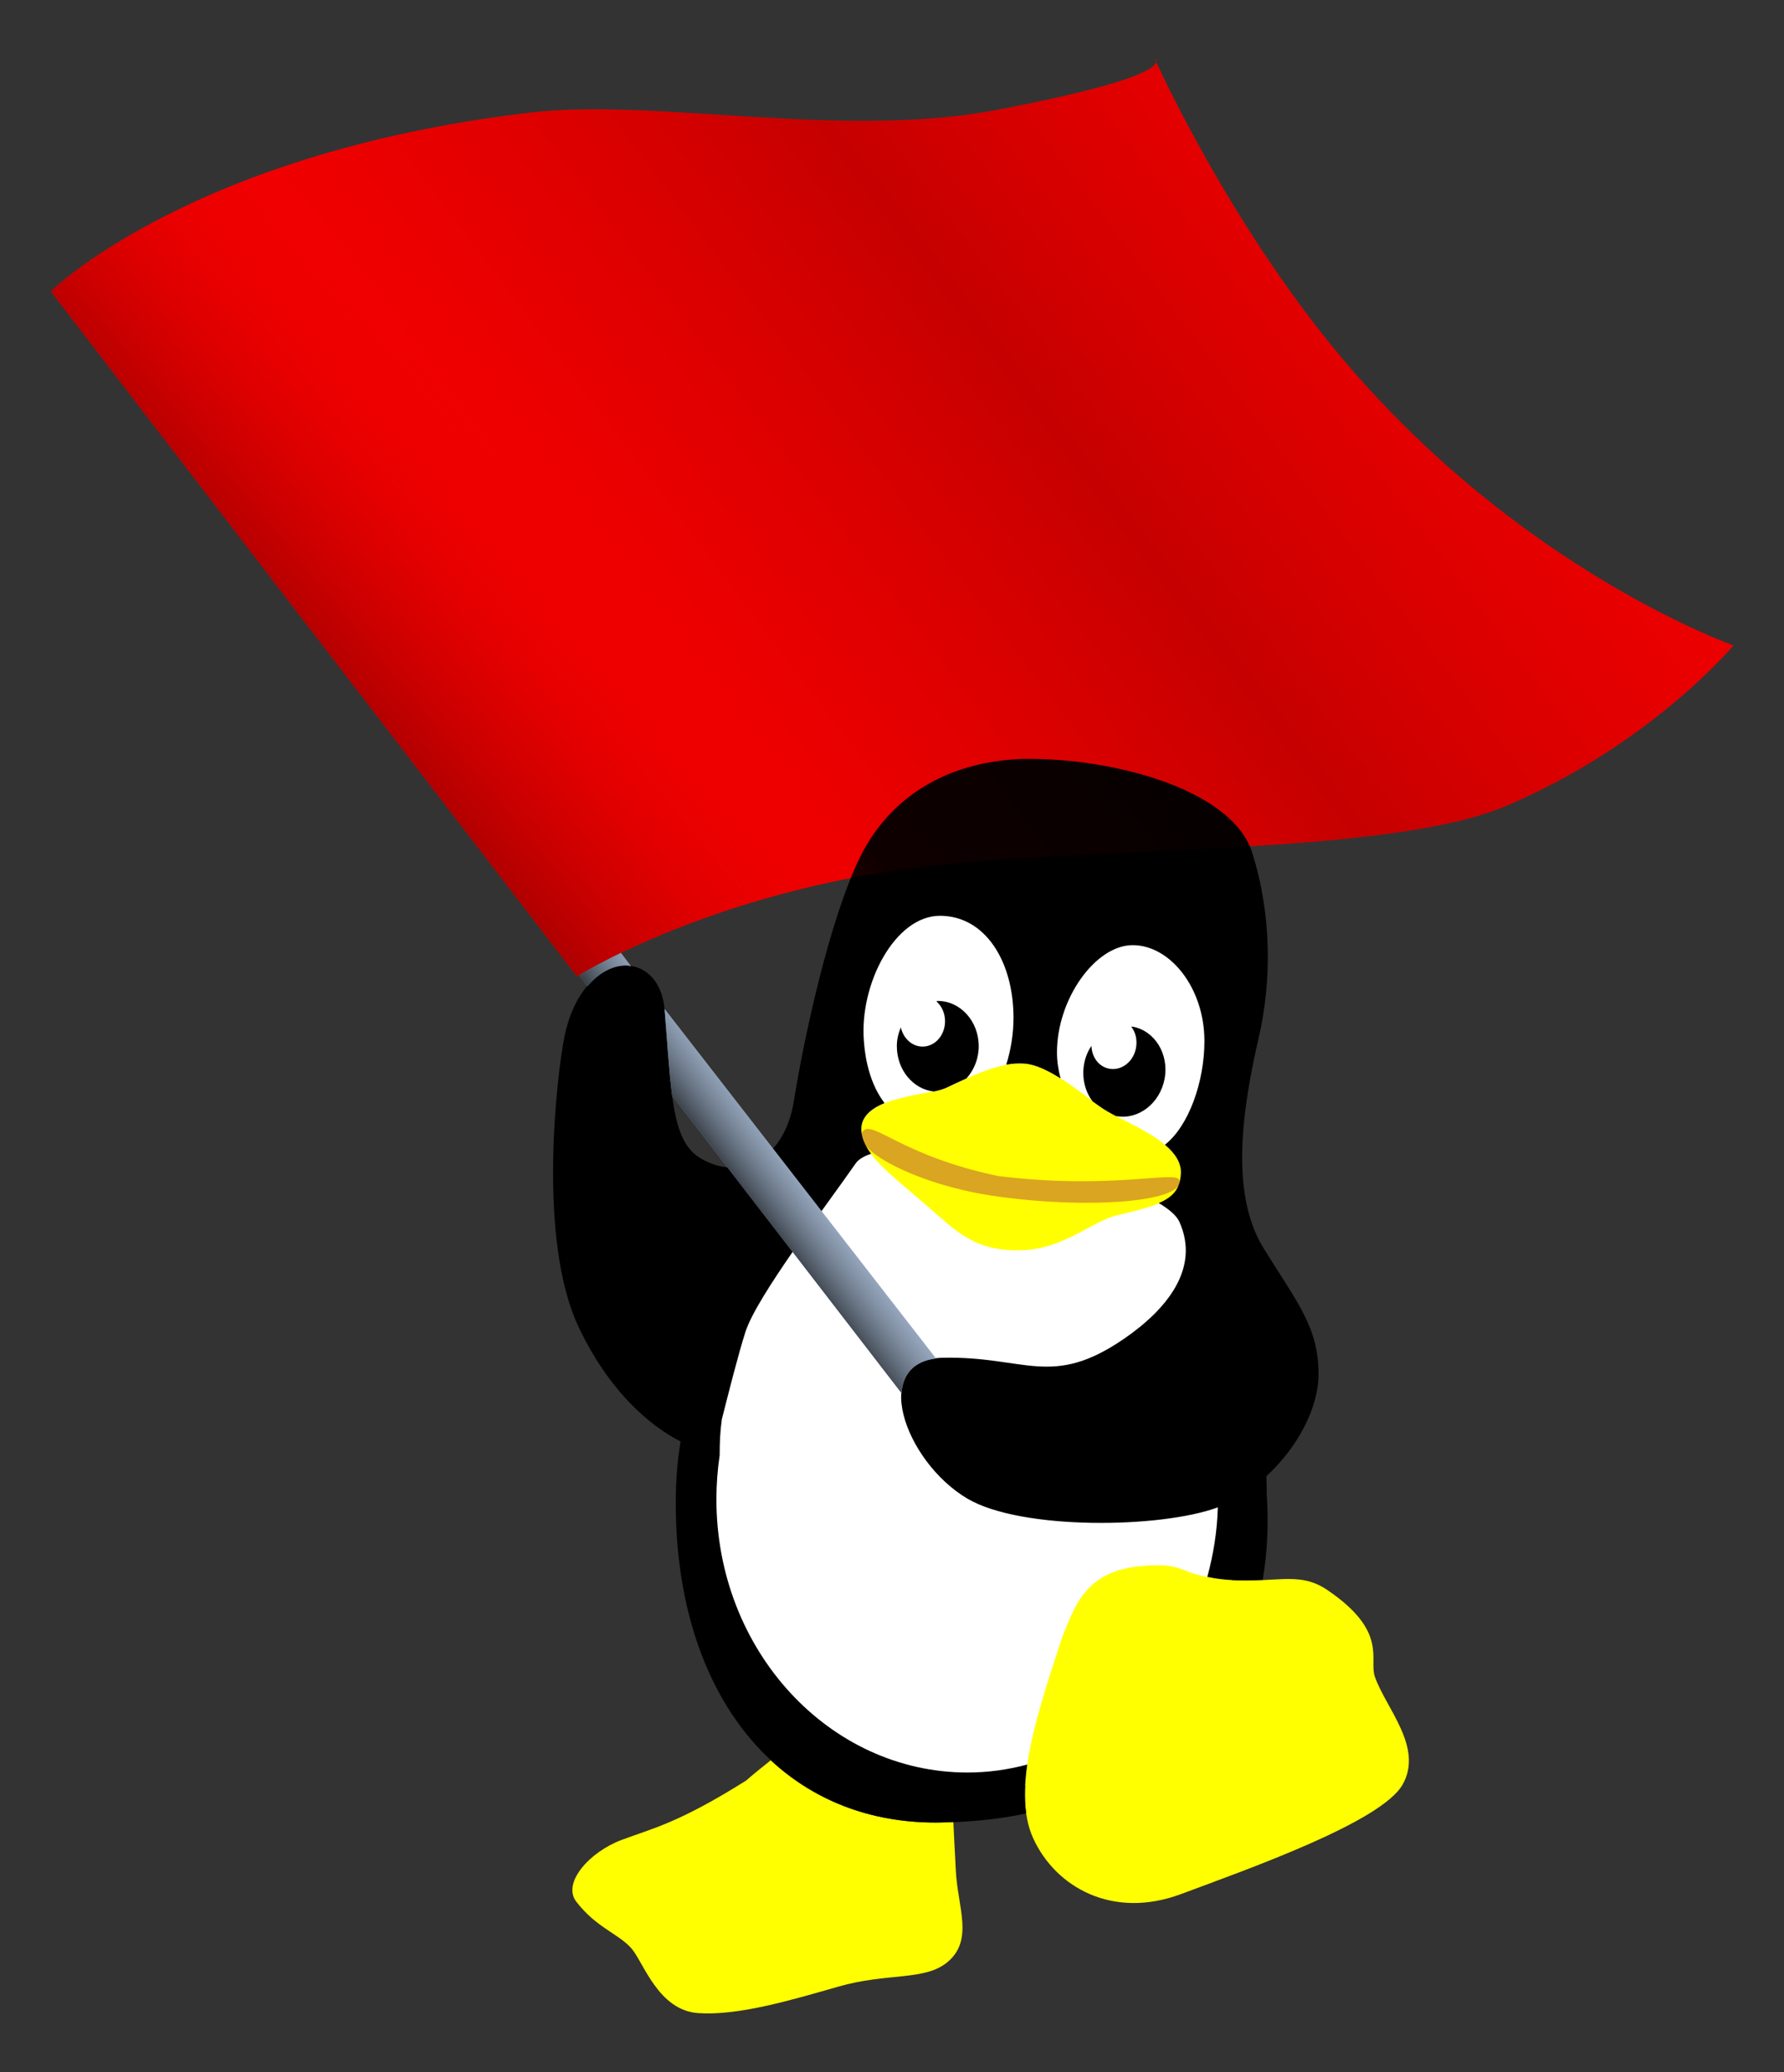
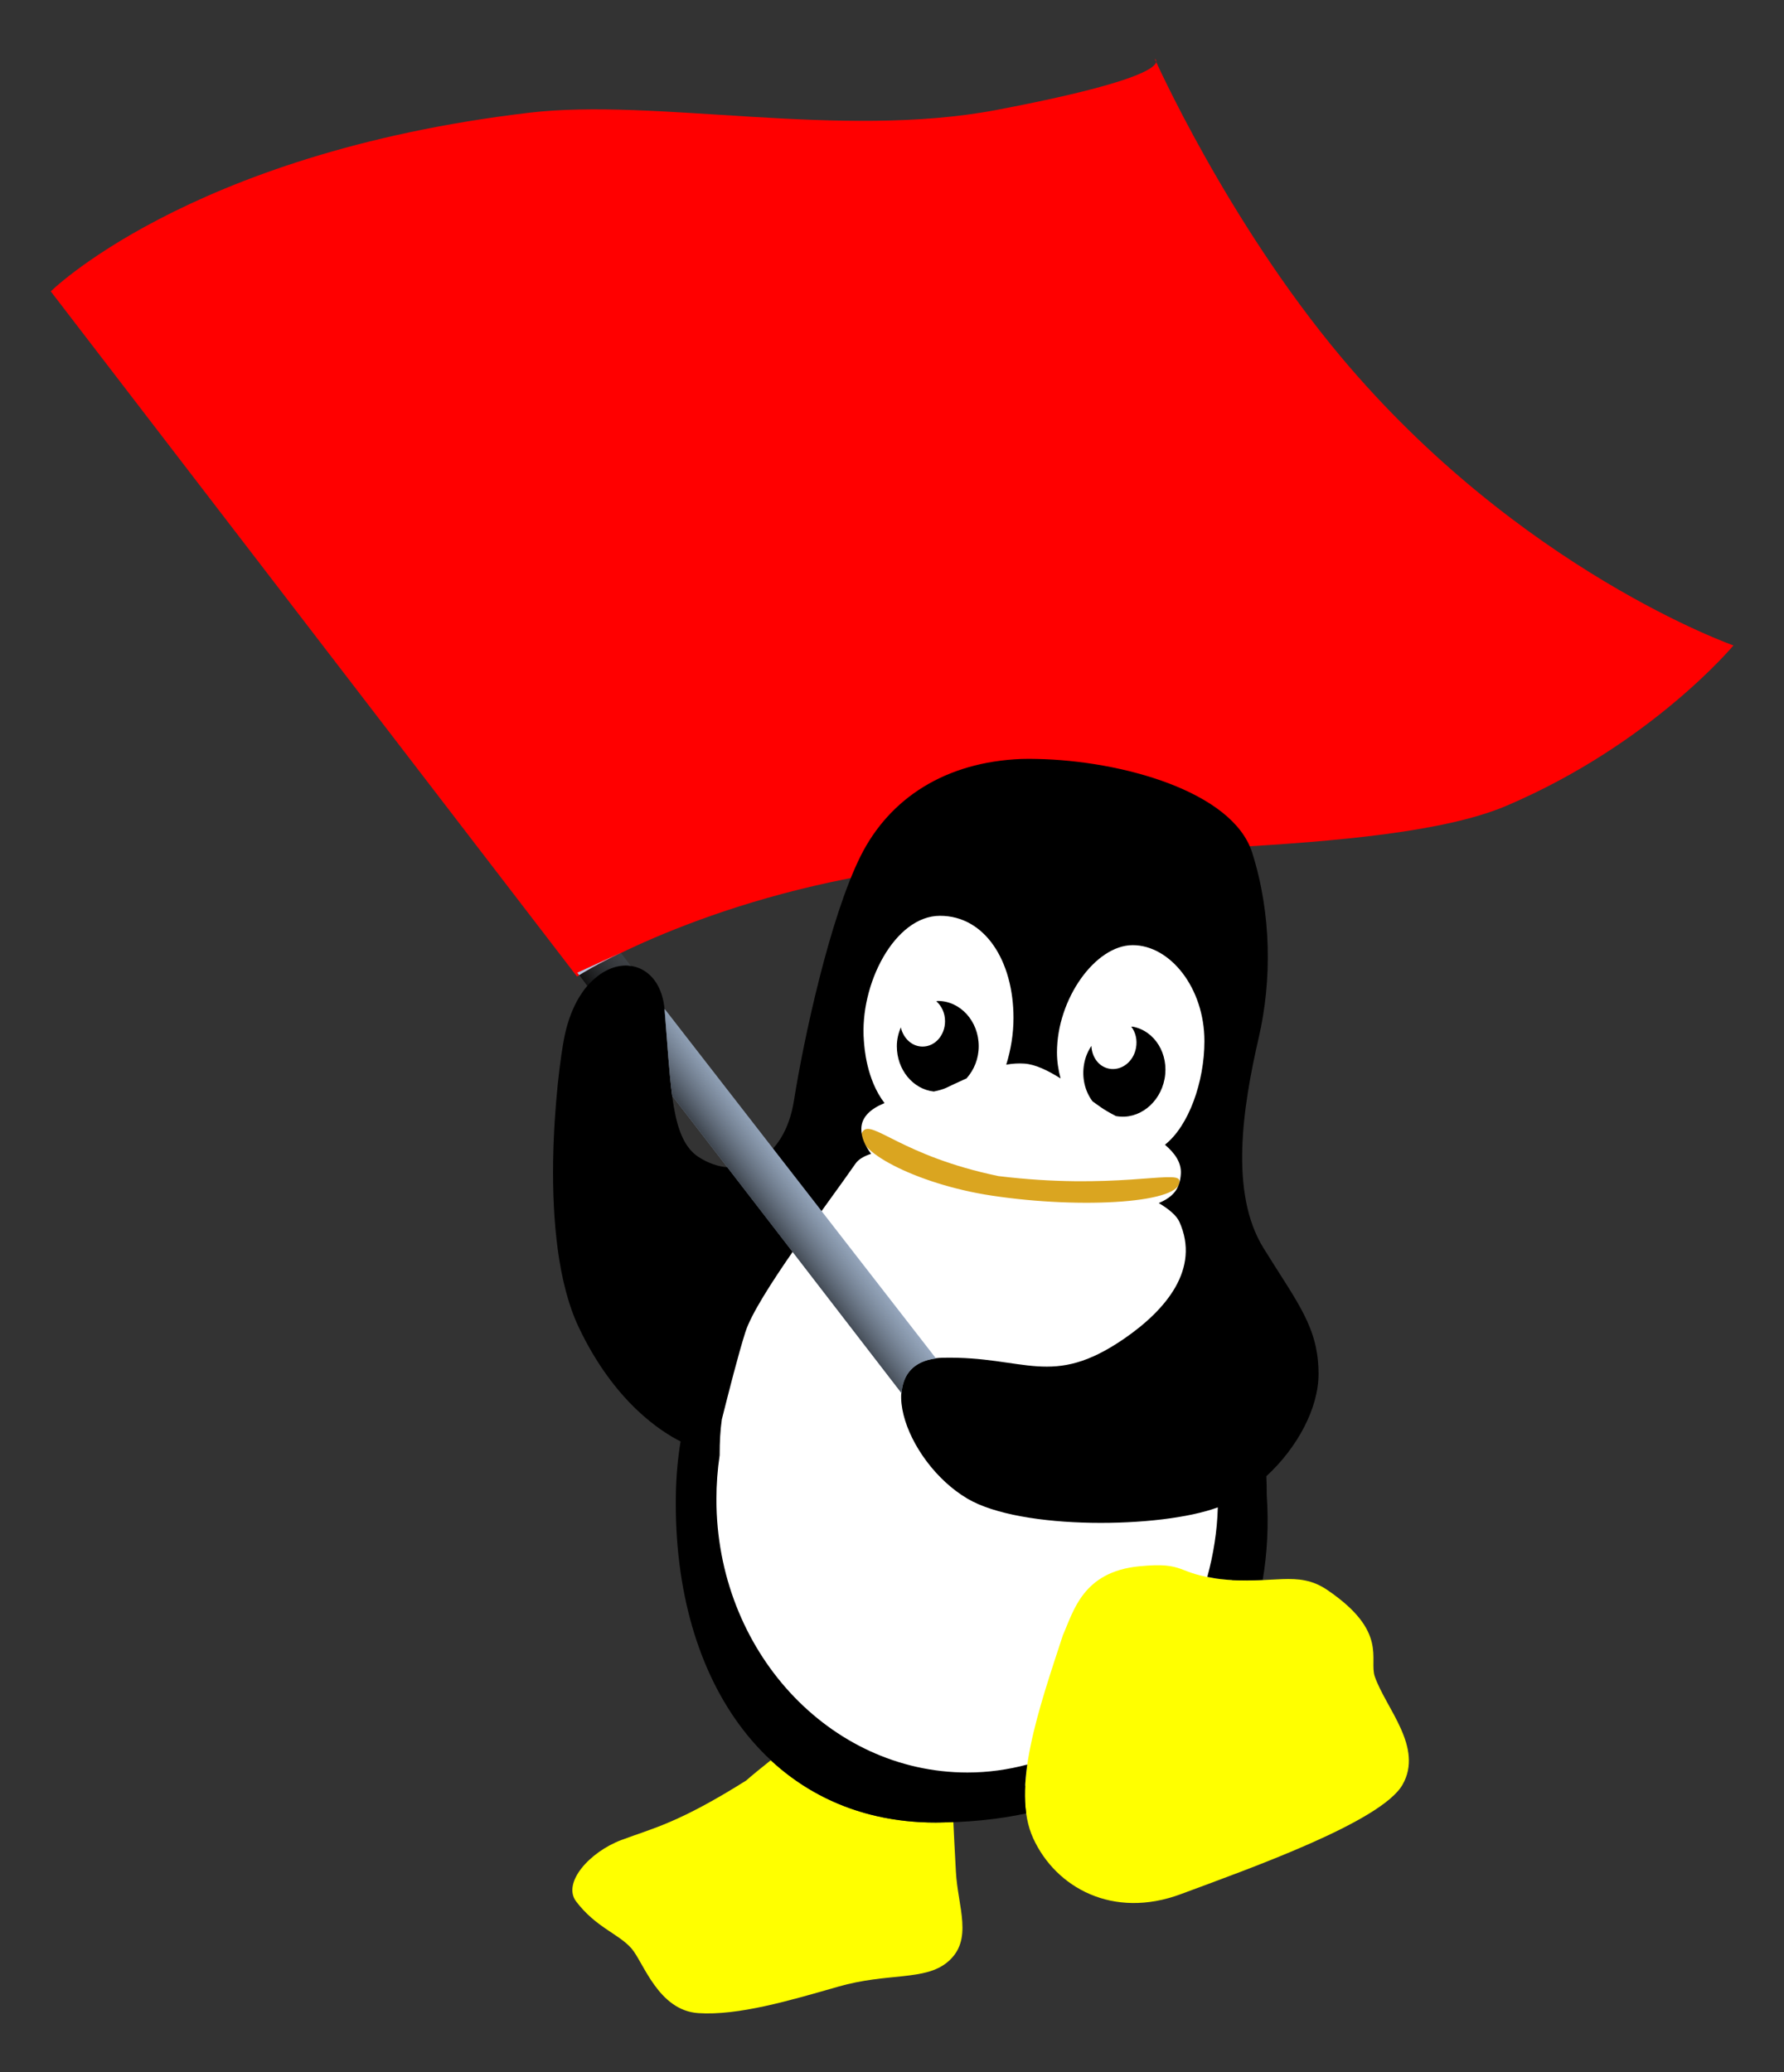
<svg xmlns="http://www.w3.org/2000/svg" version="1.1" viewBox="0 0 145.15 168.62">
  <rect x="0" y="0" width="145.15" height="168.62" fill="#333333" stroke="none" />
  <defs>
    <linearGradient id="c" x1="223.41" x2="230.05" y1="533.28" y2="528.29" gradientUnits="userSpaceOnUse">
      <stop offset="0" />
      <stop stop-color="#b0c4de" stop-opacity="0" offset="1" />
    </linearGradient>
    <linearGradient id="b" x1="184.56" x2="210.93" y1="499.91" y2="478.1" gradientUnits="userSpaceOnUse">
      <stop stop-opacity=".572" offset="0" />
      <stop stop-color="#f00" stop-opacity="0" offset="1" />
    </linearGradient>
    <linearGradient id="a" x1="259.76" x2="198.52" y1="485.62" y2="531.87" gradientUnits="userSpaceOnUse" spreadMethod="reflect">
      <stop stop-opacity=".226" offset="0" />
      <stop stop-color="#f00" stop-opacity="0" offset="1" />
    </linearGradient>
  </defs>
  <g transform="translate(-168.41 -443.5)">
    <path d="m251.73 515.76c-8.793 0-15.918 6.704-15.918 14.974 0 2.1 0.467 4.111 1.297 5.925-7.489 5.684-12.675 16.545-12.675 27.06 0 15.179 8.862 26.028 21.842 26.028 12.981 0 25.409-15.89 25.409-31.069 0-7.764-2.736-14.412-7.163-19.042 1.963-2.49 3.154-5.564 3.154-8.902 0-8.27-7.154-14.974-15.947-14.974z" fill="#fff" fill-rule="evenodd" />
-     <path d="m245.39 532.04c2.189-1.061 4.445-2.123 6.368-1.99 1.924 0.133 4.445 2.255 6.169 3.516 1.664 1.216 6.729 2.789 6.567 5.44-0.13 2.128-1.592 2.521-5.174 3.383-2.182 0.525-4.378 2.804-7.96 2.853-3.714 0.052-5.154-1.557-7.562-3.649-3.025-2.627-5.324-4.242-5.307-6.236 0.023-2.657 5.771-2.786 6.899-3.317z" fill="#ff0" />
    <path d="m172.54 467.21 42.813 55.75s10.15-6.415 26.519-8.719c14.316-2.015 39.21-0.949 49.121-5.178 11.794-5.033 18.454-13.042 18.454-13.042s-17.384-6.094-31.977-23.532c-9.257-11.062-15.11-24.209-15.11-24.209s2.306 1.283-12.889 4.17c-12.684 2.41-27.694-1.006-38.03 0.226-27.974 3.315-39.279 14.913-38.9 14.534z" fill="#f00" />
    <path d="m249.63 539.2c9.309 1.145 14.526-0.491 14.727 0.332 0.447 1.834-7.807 2.385-15.258 1.26-6.277-0.948-11.549-3.854-10.481-5.241 0.746-0.969 3.177 2.019 11.012 3.648z" fill="#daa520" />
    <path d="m254.89 576.56c-1.952 5.964-4.257 12.526-2.413 16.538 1.843 4.012 6.488 6.592 12.018 4.531 5.53-2.06 16.291-5.863 18.026-8.899s-1.353-6.211-2.254-8.802c-0.494-1.419 1.122-3.661-3.872-7.051-2.432-1.651-4.434-0.397-8.698-0.891-3.658-0.424-2.705-1.413-6.603-1.031-4.589 0.45-5.337 3.652-6.204 5.604z" fill="#ff0" />
    <path d="m231.12 586.74c-0.742 0.586-1.556 1.252-2.004 1.651-5.53 3.47-7.537 3.858-10.14 4.834-2.603 0.976-4.843 3.495-3.685 5.011 1.63 2.133 3.453 2.609 4.51 3.832 0.964 1.116 2.171 5.03 5.424 5.247 3.253 0.217 7.486-1.035 11.378-2.152 4.045-1.161 7.04-0.448 8.902-2.004 2.141-1.79 0.827-4.473 0.678-7.369-0.123-2.376-0.166-3.074-0.206-4.038-0.483 0.018-0.955 0.059-1.444 0.059-5.394 0-9.937-1.842-13.412-5.07z" fill="#ff0" />
    <path d="m251.52 505.26c-6.204 0.243-10.741 3.207-13.088 7.9-2.503 5.006-4.633 14.891-5.424 19.897-0.79 5.006-4.622 6.624-7.752 4.598-2.24-1.449-2.244-5.512-2.771-11.968-0.429-5.259-6.716-5.005-8.165 2.24-0.557 2.783-2.252 16.352 1.179 23.582 2.909 6.13 6.768 8.527 8.283 9.285-0.228 1.413-0.358 2.854-0.383 4.333-0.263 15.51 7.857 26.677 21.135 26.677 2.553 0 5.03-0.241 7.369-0.737-0.172-1.207-0.116-2.555 0.088-3.979-1.56 0.416-3.185 0.648-4.864 0.648-11.278 0-20.428-9.966-20.428-22.226 0-1.222 0.091-2.428 0.265-3.596-1.3e-4 -0.03 0-0.059 0-0.088 0-0.969 0.046-1.916 0.177-2.83 0.581-2.299 1.325-5.246 1.916-7.104 0.922-2.898 6.59-10.282 8.961-13.707 0.237-0.342 0.671-0.601 1.268-0.796-0.503-0.672-0.802-1.329-0.796-2.034 8e-3 -0.996 0.813-1.653 1.887-2.093-1.482-1.933-1.639-4.544-1.68-5.07-0.364-4.606 2.516-10.17 6.19-10.17s5.984 3.692 5.984 8.312c0 1.306-0.218 2.603-0.59 3.803 0.506-0.093 1.002-0.121 1.474-0.088 0.903 0.062 1.926 0.565 2.948 1.209-0.187-0.685-0.295-1.399-0.295-2.122 0-4.341 3.12-8.725 6.161-8.725s5.836 3.47 5.836 7.811c0 3.305-1.269 6.899-3.213 8.43 0.806 0.677 1.351 1.462 1.297 2.358-0.076 1.253-0.636 1.888-1.798 2.388 0.853 0.505 1.453 1.027 1.68 1.533 1.713 3.821-1.091 7.157-4.481 9.492-5.928 4.084-8.051 1.419-14.768 1.562-6.06 0.132-3.133 8.437 2.004 11.467 4.376 2.581 15.736 2.425 20.369 0.707-0.052 1.966-0.364 3.852-0.855 5.66 0.308 0.059 0.65 0.129 1.061 0.177 1.375 0.159 2.454 0.107 3.449 0.059 0.362-2.148 0.495-4.453 0.324-6.927 0-0.505-4e-3 -1.005-0.029-1.503 2.542-2.337 4.245-5.553 4.245-8.312 0-3.821-1.714-5.779-4.481-10.258s-1.699-11.41-0.383-17.126c1.066-4.632 1.05-10.027-0.531-15.033-1.581-5.006-10.659-7.503-17.509-7.635-0.428-8e-3 -0.854-0.016-1.268 0zm-6.809 19.691c-0.041 0-0.078 0.028-0.118 0.029 0.432 0.379 0.707 0.957 0.707 1.621 0 1.144-0.813 2.063-1.828 2.063-0.858 0-1.566-0.666-1.769-1.562-0.199 0.473-0.324 0.976-0.324 1.533 0 1.918 1.32 3.502 3.007 3.685 0.429-0.085 0.804-0.201 1.002-0.295 0.547-0.265 1.101-0.52 1.651-0.766 0.012-6e-3 0.017-0.024 0.029-0.029 0.594-0.672 0.973-1.583 0.973-2.594 0-2.039-1.493-3.685-3.331-3.685zm15.741 2.093c0.355 0.452 0.505 1.086 0.383 1.739-0.21 1.125-1.184 1.867-2.181 1.68-0.843-0.158-1.41-0.939-1.444-1.857-0.283 0.429-0.487 0.897-0.59 1.444-0.212 1.136 0.065 2.253 0.678 3.066 0.202 0.152 0.434 0.307 0.619 0.442 0.319 0.233 0.788 0.502 1.297 0.766 8e-3 4e-3 0.022-4e-3 0.029 0 1.796 0.318 3.548-1.043 3.92-3.036 0.375-2.004-0.787-3.907-2.594-4.245-0.04-8e-3 -0.078 6e-3 -0.118 0z" fill-rule="evenodd" />
-     <path d="m218.92 521.03c-1.985 0.962-3.113 1.658-3.39 1.828l0.678 0.884c0.987-1.157 2.167-1.727 3.243-1.68 0.102 5e-3 0.195 0.044 0.295 0.059l-0.825-1.091zm3.567 4.569c3e-3 0.03-3e-3 0.058 0 0.088 0.228 2.793 0.364 5.108 0.619 6.986l18.659 24.201c0.095-1.489 0.937-2.603 2.8-2.83l-22.08-28.44z" fill="#b0c4de" />
+     <path d="m218.92 521.03c-1.985 0.962-3.113 1.658-3.39 1.828l0.678 0.884l-0.825-1.091zm3.567 4.569c3e-3 0.03-3e-3 0.058 0 0.088 0.228 2.793 0.364 5.108 0.619 6.986l18.659 24.201c0.095-1.489 0.937-2.603 2.8-2.83l-22.08-28.44z" fill="#b0c4de" />
    <path d="m218.92 521.03c-1.985 0.962-3.113 1.658-3.39 1.828l0.678 0.884c0.987-1.157 2.167-1.727 3.243-1.68 0.102 5e-3 0.195 0.044 0.295 0.059l-0.825-1.091zm3.567 4.569c3e-3 0.03-3e-3 0.058 0 0.088 0.228 2.793 0.364 5.108 0.619 6.986l18.659 24.201c0.095-1.489 0.937-2.603 2.8-2.83l-22.08-28.44z" fill="url(#c)" opacity=".677" />
-     <path d="m172.54 467.21 42.813 55.75s10.15-6.415 26.519-8.719c14.316-2.015 39.21-0.949 49.121-5.178 11.794-5.033 18.454-13.042 18.454-13.042s-17.384-6.094-31.977-23.532c-9.257-11.062-15.11-24.209-15.11-24.209s2.306 1.283-12.889 4.17c-12.684 2.41-27.694-1.006-38.03 0.226-27.974 3.315-39.279 14.913-38.9 14.534z" fill="url(#a)" />
-     <path d="m172.54 467.21 42.813 55.75s10.15-6.415 26.519-8.719c14.316-2.015 39.21-0.949 49.121-5.178 11.794-5.033 18.454-13.042 18.454-13.042s-17.384-6.094-31.977-23.532c-9.257-11.062-15.11-24.209-15.11-24.209s2.306 1.283-12.889 4.17c-12.684 2.41-27.694-1.006-38.03 0.226-27.974 3.315-39.279 14.913-38.9 14.534z" fill="url(#b)" />
  </g>
</svg>